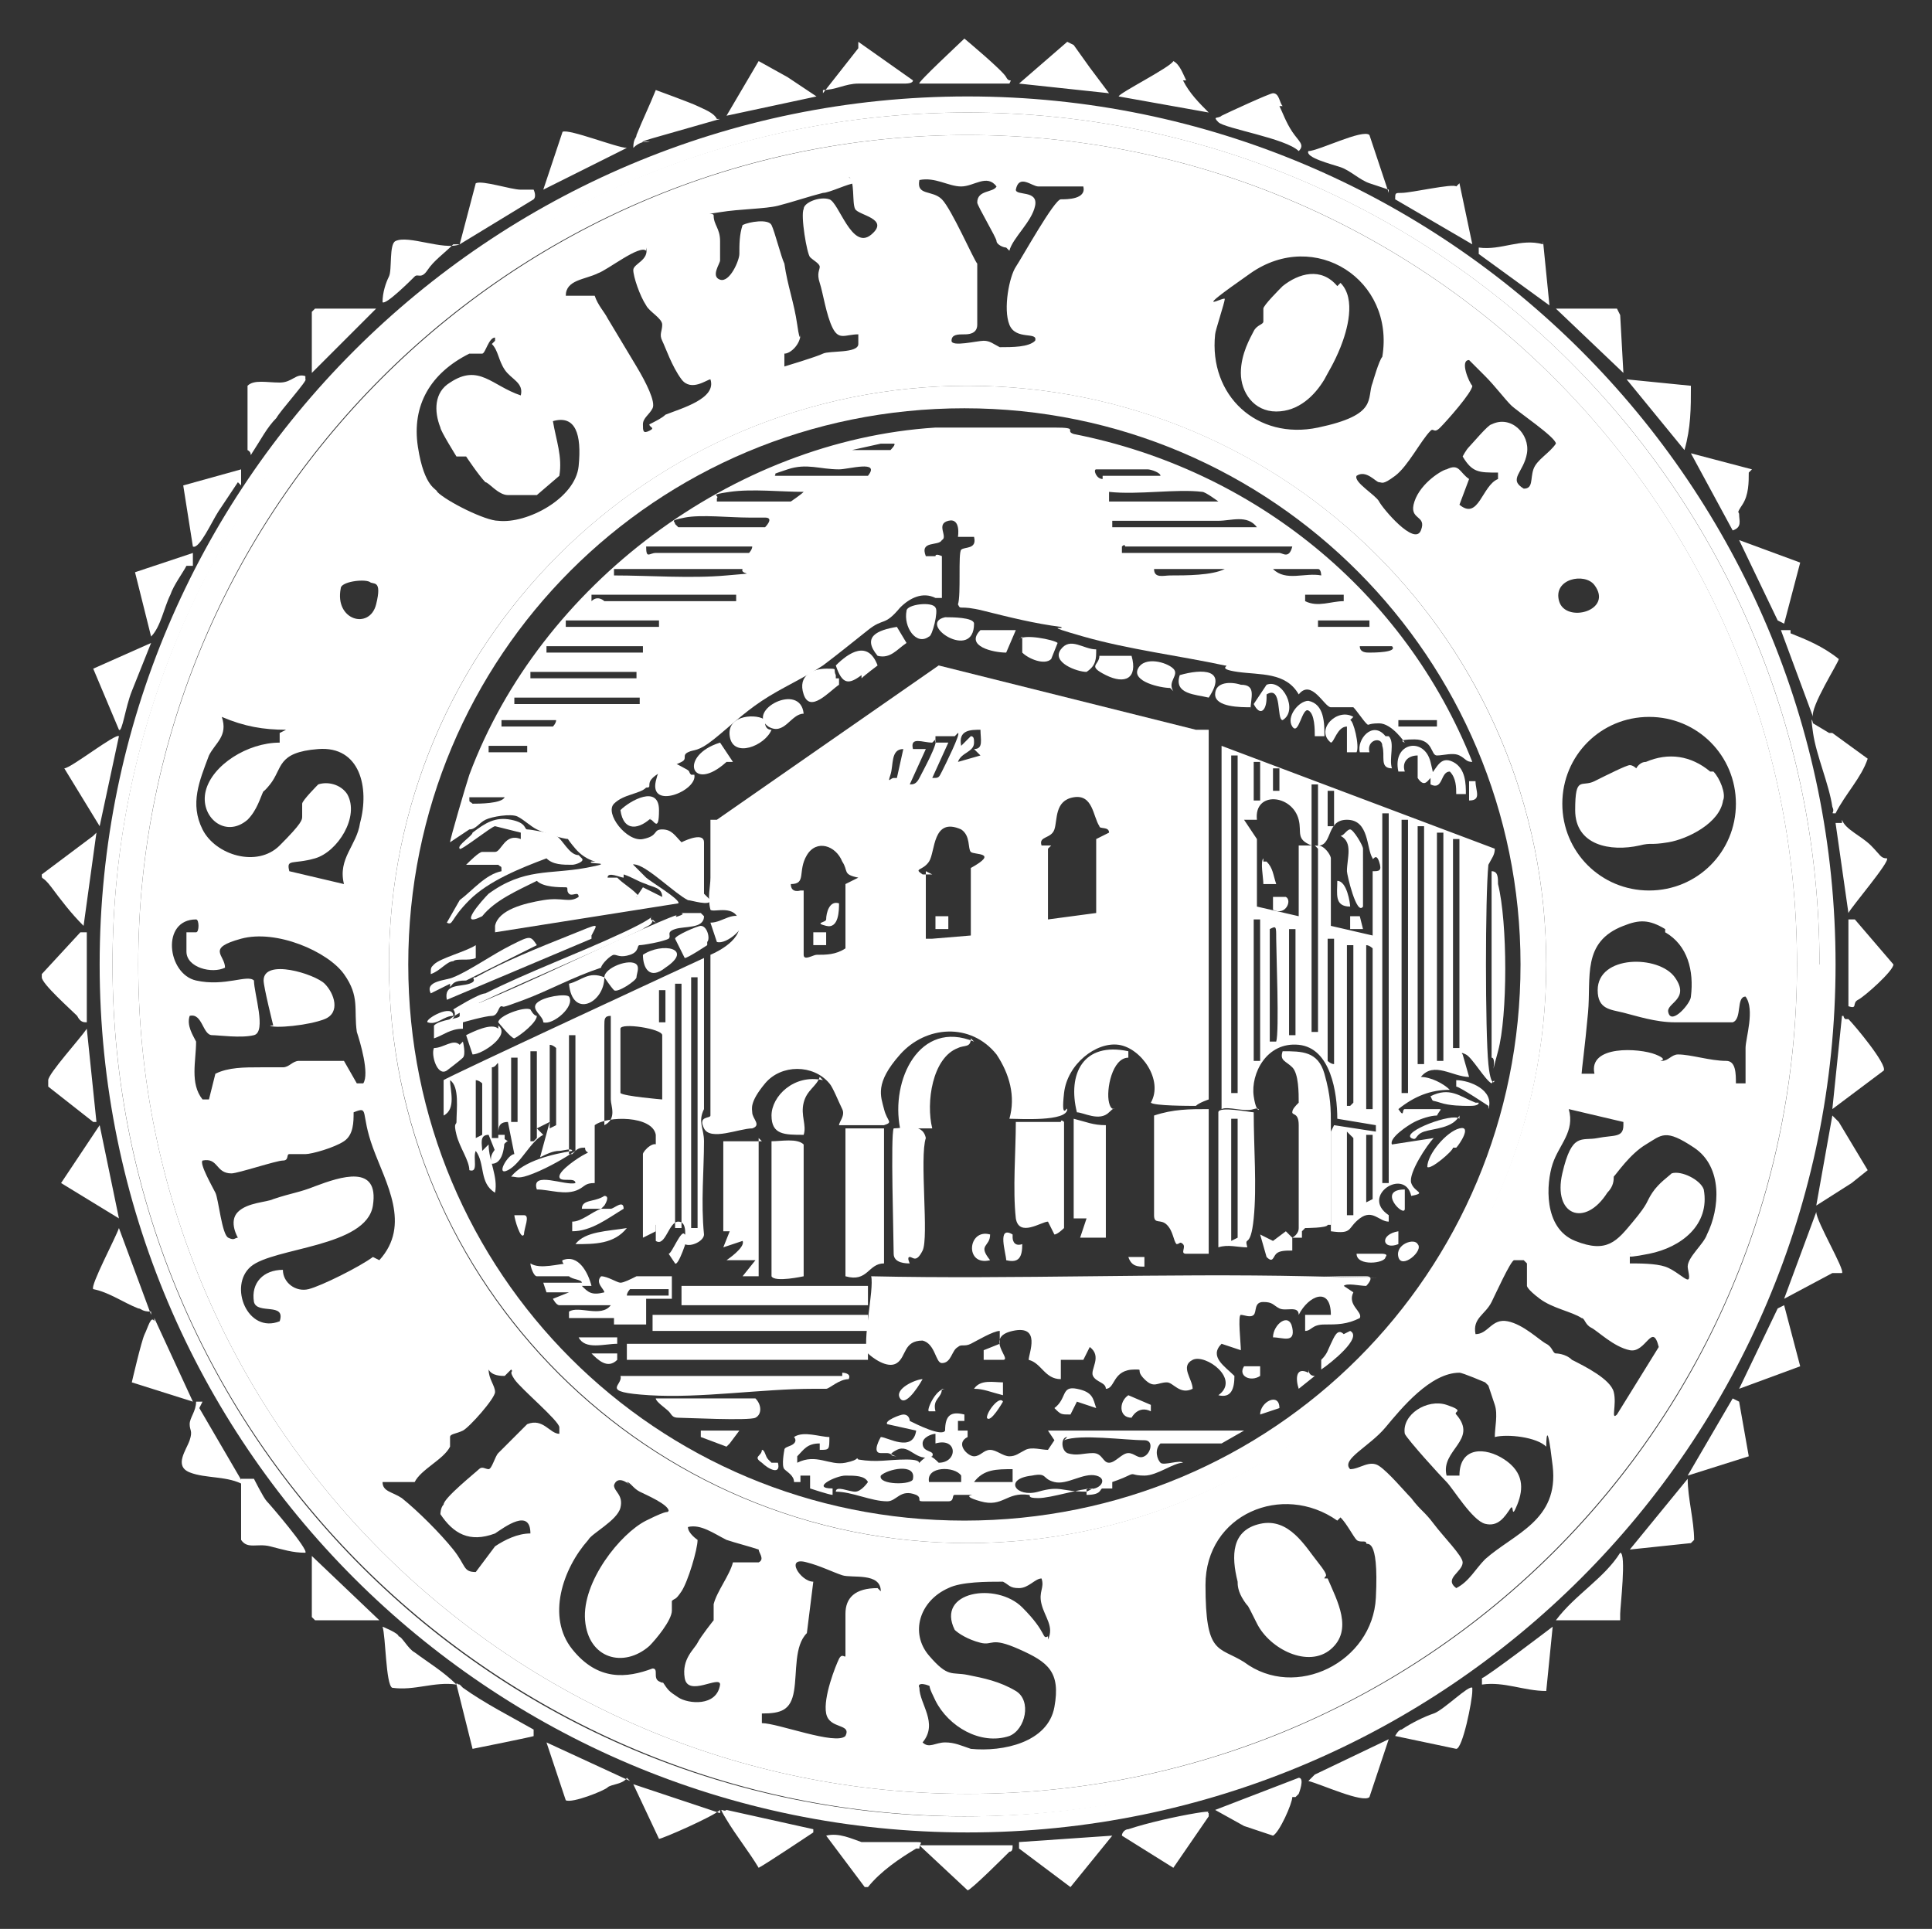
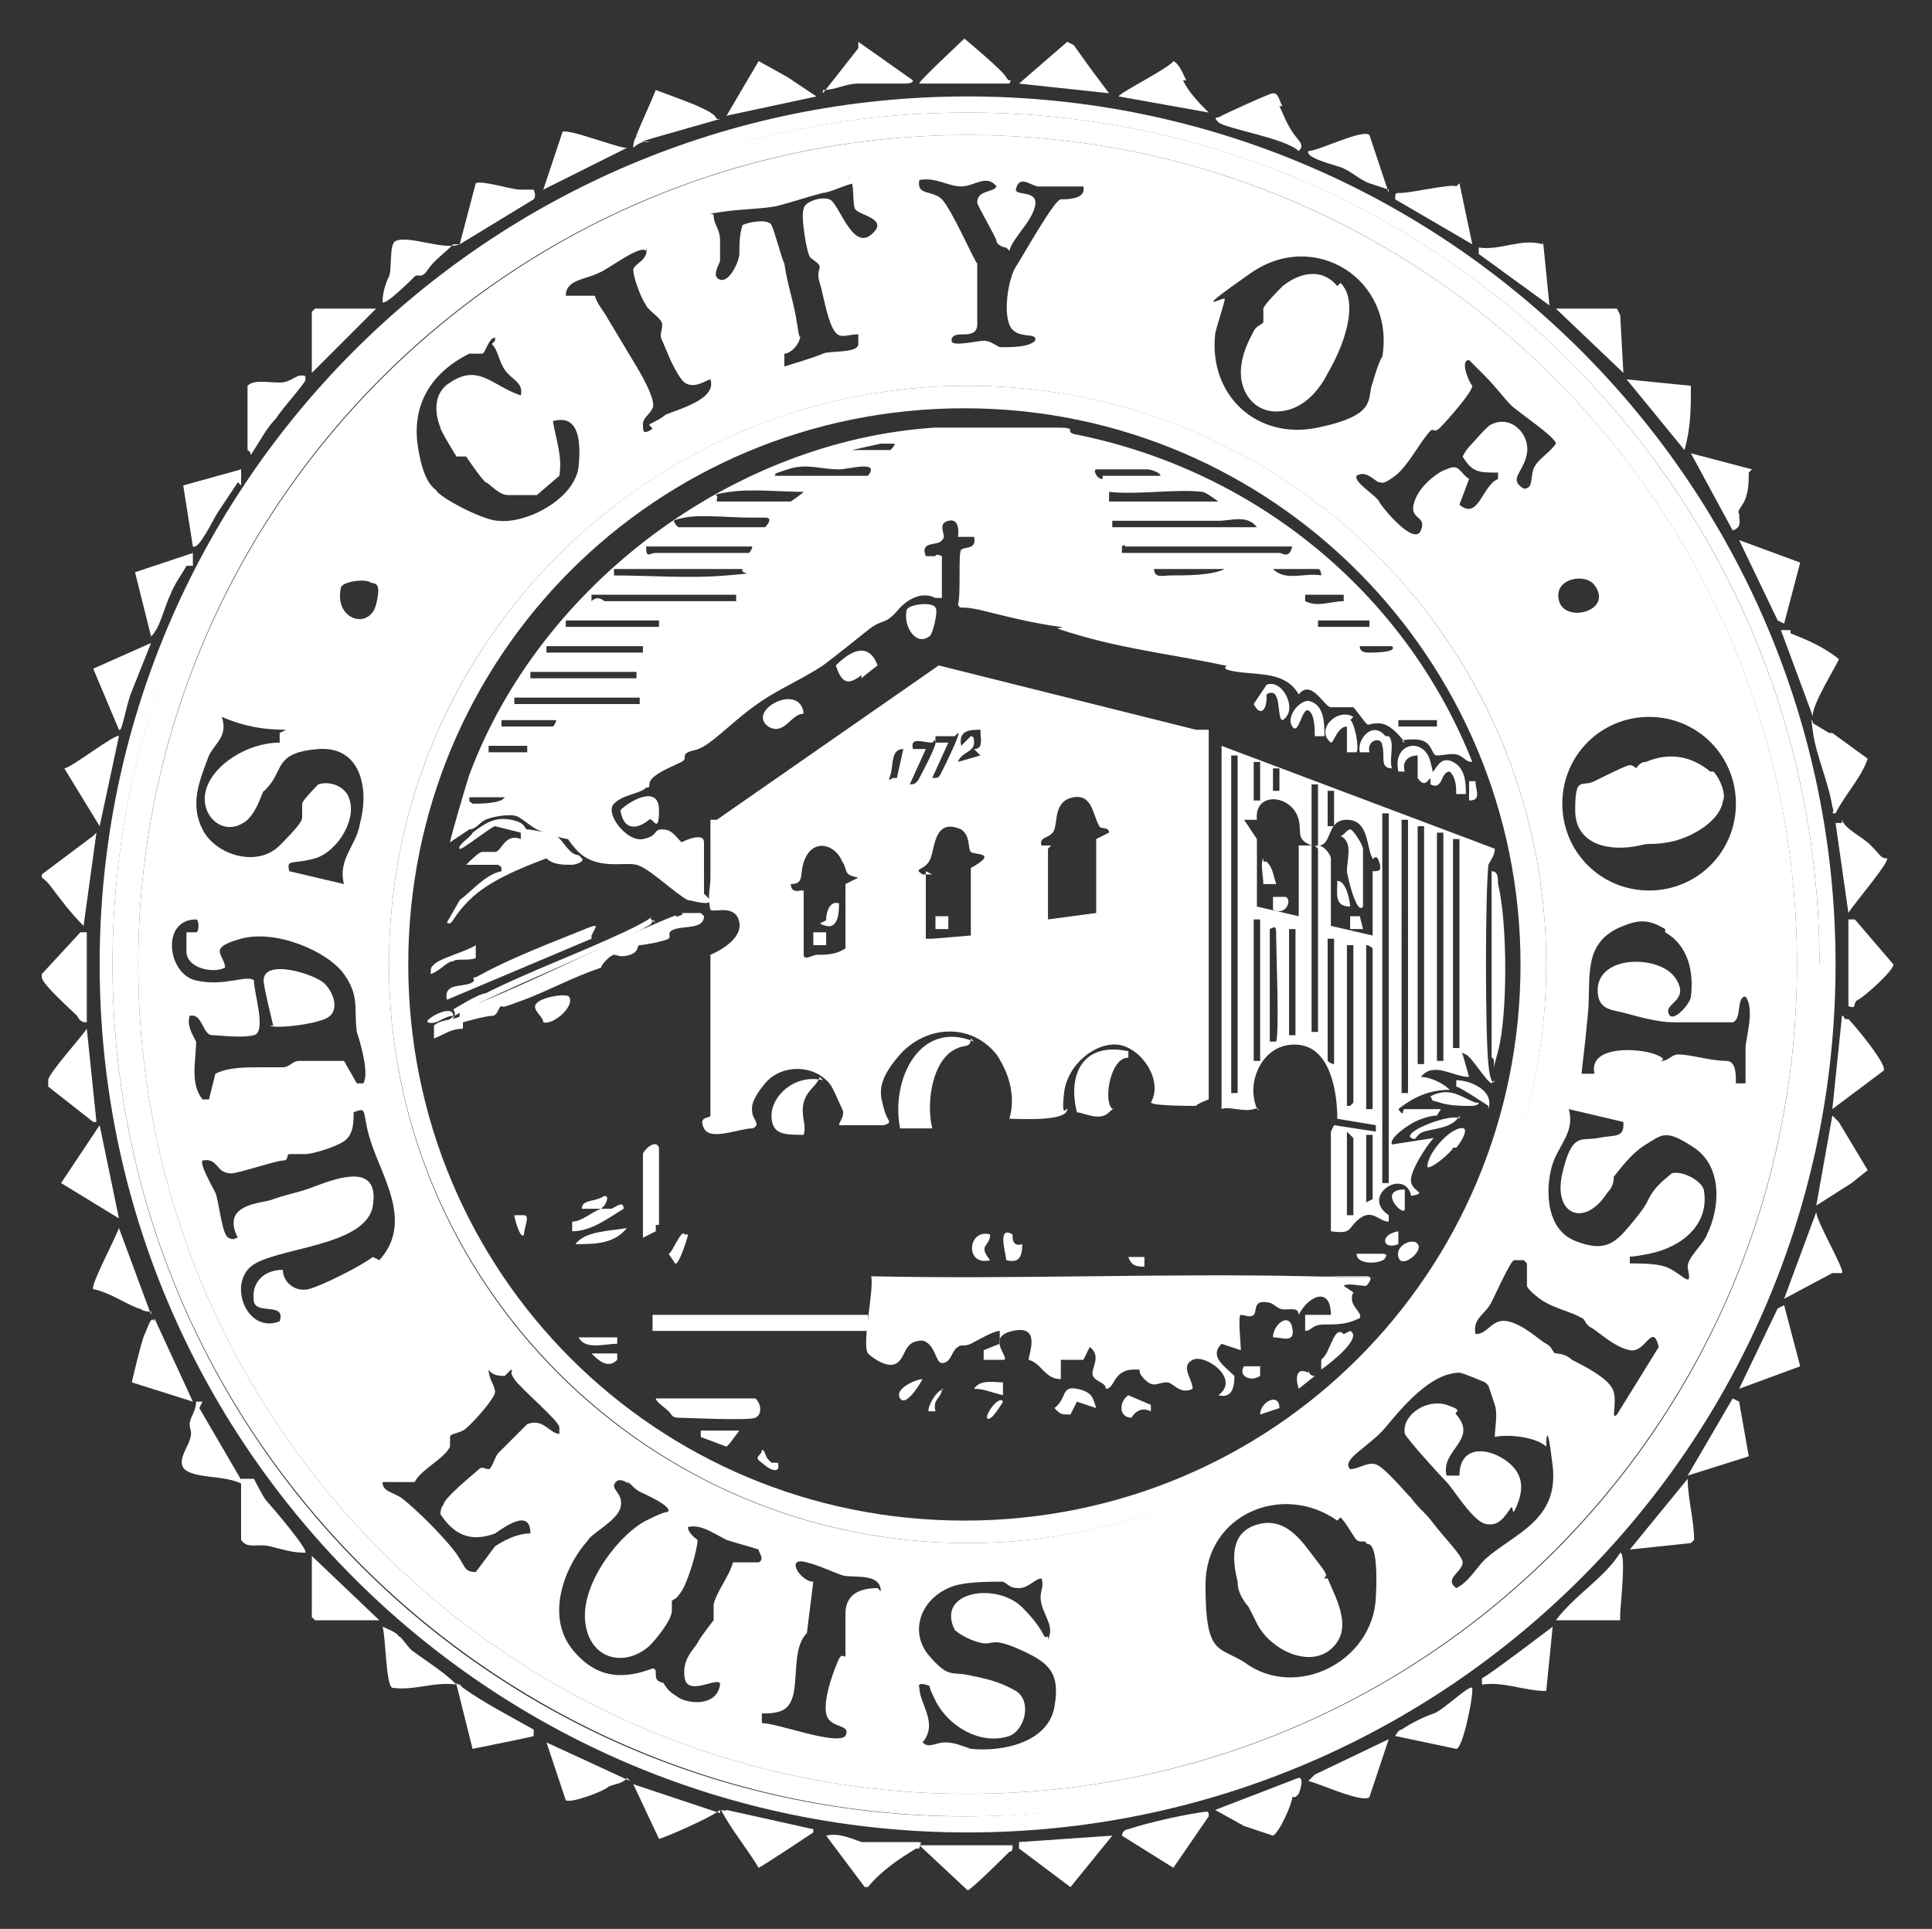
<svg xmlns="http://www.w3.org/2000/svg" id="Layer_1" viewBox="0 0 60.1 60">
  <rect x="0" y="0" width="60.1" height="60" fill="#333333" stroke="none" />
  <defs>
    <style>.st0{fill:#fff}</style>
  </defs>
  <path d="M2.7 29v2.8c-.1 0-.2 0-.3-.2-.2-.2-1.1-1-1.1-1.2v-.1L2.5 29h.3ZM3.7 22.9l-.6 2.8L2 23.9c.2 0 1.6-1.1 1.7-1M6.2 43.8l1.4 2.4c-.5-.3-1.2-.2-1.7-.4s-.1-.7 0-1 0-.3 0-.5.2-.4.2-.7h.2ZM4.8 41 6 43.6 4.1 43s.3-1.3.4-1.5.2-.6.3-.4ZM3.7 37.9l-1.8-1.1L3.1 35zM3 25.9l-.4 2.9c-.4-.4-.7-.8-1-1.2s-.3-.2-.3-.4L2.9 26ZM2.9 34.9l-1.4-1.1v-.2c0-.2 1-1.3 1.2-1.6l.3 2.9ZM4.7 20l-.6 1.5c-.2.5-.3 1.3-.4 1.2l-.8-1.9zM4.7 40.8c-.3 0-.3-.1-.4-.1-.5-.2-.9-.5-1.4-.6-.1-.1.7-1.6.8-1.9l1 2.7ZM5.8 17.6c-.1.2-.4.6-.5.9-.2.4-.3 1-.6 1.3l-.5-2 1.8-.6v.4ZM7.4 15l-.6.9c-.2.3-.6 1.2-.8 1.1l-.3-1.9 1.8-.5v.5Z" class="st0" />
  <path d="M57.1 30c0 14.9-12.1 27-27 27s-27-12.1-27-27 12.1-27 27-27 27 12.1 27 27m-.5 0c0-14.7-11.9-26.5-26.5-26.5S3.5 15.3 3.5 30 15.4 56.5 30 56.5 56.5 44.6 56.5 30Z" class="st0" />
  <path d="m9.7 48.4 2.1 2h-2l-.1-.1zM28.5 57.5c-.5.3-1.1.7-1.5 1.2h-.1l-1.2-1.6c.4-.1.8.1 1.1.2h1.6c.4 0 .2 0 .2.2ZM11.7 9.6l-2 2V9.7l.1-.1zM34.6 57.1l-1.3 1.6-1.6-1.2v-.2zM33.9 2.1l.6.8-2.8-.3 1.5-1.3.2.1zM28.6 2.6c-.1 0 1.3-1.3 1.4-1.4 0 0 1.2 1 1.3 1.2s.2 0 .1.2zM25.6 2.9l1.1-1.4v-.2l1.7 1.2c0 .1-.2.1-.3.1h-1.4c-.4 0-.7.2-1.1.2ZM7.9 46s.3.6.4.7 1.3 1.5 1.2 1.6c-.4 0-.7-.1-1.1-.2s-.7.1-.9-.2V46h.3ZM48.4 50.4c.6-.8 1.5-1.3 2-2.1.2 0 0 1.7 0 1.9v.2zM14.4 52.5c.7.5 1.5.9 2.2 1.3v.2c.1 0-1.9.4-1.9.4l-.5-2c0-.1 0 0 .1 0ZM25.3 57s-1.5 1-1.7 1.1c-.3-.5-.7-1-1-1.5s-.1-.2 0-.3l2.7.6ZM14.1 7.6c-.3.3-.6.5-.8.8s-.3.1-.4.2-.9.9-1 .8c0-.3.1-.6.2-.8s0-1 .2-1.1c.4-.2 1.5.3 2 .1ZM40.3 55.9h-.1c0 .2-.4 1.1-.6 1.2l-.9-.3-.9-.5 2.6-1c.2 0 0 .5 0 .5ZM12.4 50.9c.1 0 .3.4.5.5.4.3.9.6 1.3 1-.7-.1-1.3.2-2 .1-.2-.1-.2-1.6-.3-1.9 0 0 .5.2.5.3M19.5 55.3c-.1.2-.5.2-.6.3s-1.1.5-1.3.4l-.6-1.8 2.6 1.2ZM24.5 2.4l.9.6-2.8.6 1-1.7zM22.4 56.3c-.2.2-1.8.9-1.9.9l-.8-1.7 2.7.9ZM37.6 56.5l-1.1 1.6-1.6-1c0-.1.1-.2.2-.2.6-.2 1.5-.4 2.1-.5s.3 0 .4 0ZM57 22.8l1.1.8c-.2.6-.7 1.1-1 1.7-.2 0 0 0-.1-.2-.1-.7-.5-1.6-.6-2.3s0-.3 0-.3l.5.3ZM9.5 11.8c.1 0-.8 1-.9 1.2-.3.3-.5.7-.7 1s0 .1-.2 0v-2c.2-.2.6-.1 1-.1s.5-.3.8-.2ZM50.3 9.6l.1.2.1 1.8-2.1-2zM57.5 31.7c.2.2 1.2 1.4 1.1 1.6L57 34.5l.3-2.9c.1 0 0 0 .1.1ZM19.5 4.6l-2.6 1.3.6-1.8c.2-.1 1.7.5 2 .5M48 7.5l.2 2L46 7.9v-.2c.7.1 1.3-.3 2-.1ZM57.3 25.5c.1.3.6.5.9.8s.3.4.5.4c.1.1-1.1 1.5-1.2 1.7l-.4-2.8h.2ZM52.6 48l-1.9.2 1.8-2.2c0 .6.2 1.3.2 1.9ZM57.3 39.6H57l-1.5.8 1-2.7c0 .3.9 1.8.8 1.9M55.7 19.6v.1c.5.2 1 .4 1.5.8 0 .1-.9 1.5-.8 1.8l-1-2.7h.2ZM54.4 45.3l-1.9.6 1.4-2.4.2.1zM55.5 40.6l.5 1.9-1.9.7 1.2-2.5zM45.4 5.7l.4 1.9-2.4-1.4c0-.2 0-.2.2-.2.3 0 1.6-.3 1.7-.2ZM16.6 5.9s.1.2 0 .3l-2.3 1.4.5-1.9c.2-.1 1.1.2 1.4.2zM39.8 3.3c.1.2.2.5.4.8s.4.4.2.6c-.4-.4-2.3-.7-2.5-.9s0-.1.1-.2c.2-.1 1.5-.7 1.6-.7.2 0 .2.3.3.4ZM57.7 28.6l1.2 1.4c0 .2-.9 1-1.1 1.1s0 .3-.3.2v-2.7zM36.8 2.5c.2.4.5.7.8 1L34.8 3c0-.1 1.6-.9 1.7-1.1.2.1.3.4.4.6ZM43.2 54.1l-.6 1.8c-.2.2-1.5-.4-1.9-.5l.2-.2zM55.5 19.4l-.2-.1-1.2-2.5 1.9.7zM48.3 50.6l-.2 2c-.7 0-1.3-.3-2-.2v-.2c.1 0 2.2-1.6 2.2-1.6M52.6 12c0 .7 0 1.3-.2 2l-1.8-2.2zM45.8 52.6c0 .3-.3 1.8-.5 1.8l-1.9-.4s.1-.2.2-.2c.3-.2.7-.4 1-.5s1.1-.9 1.2-.8ZM57.2 34.9l.9 1.5-.5.4-1.1.7.5-2.8zM22.4 3.7l-2.1.6c-.7.2 0 .1-.1.1s-.3 0-.5.2c0-.3.1-.3.1-.4.2-.5.4-.9.6-1.4 0 0 1.1.4 1.3.5s.5.2.6.4Z" class="st0" />
  <path d="M31.5 57.4c0 .1 0 .2-.1.2-.1.1-1.2 1.2-1.3 1.2l-1.5-1.4zM43.2 5.9l-.6-.2c-.3-.1-.6-.4-.9-.5s-1.1-.3-1-.5c.3 0 1.7-.7 1.9-.5l.6 1.8ZM54.4 14.7c0 .3 0 .7-.2 1s-.1.2-.1.3c0 .2.1.4-.2.5l-1.3-2.4 1.9.5Z" class="st0" />
  <path d="M56.6 30c0 14.7-11.9 26.5-26.5 26.5S3.5 44.7 3.5 30 15.4 3.5 30.1 3.5 56.6 15.4 56.6 30m-.7 0c0-14.2-11.5-25.8-25.8-25.8S4.3 15.8 4.3 30s11.5 25.8 25.8 25.8S55.9 44.3 55.9 30" class="st0" />
  <path d="M55.9 30c0 14.2-11.5 25.8-25.8 25.8S4.3 44.2 4.3 30 15.9 4.2 30.1 4.2 55.9 15.7 55.9 30M31.3 7.7c-.1 0-.3-.1-.3-.2s-.6-1.1-.6-1.2c0-.4.5-.3.6-.5-.3-.4-.7 0-1.1 0s-.8-.3-1.3-.2c-.1.5.4.3.7.6s1 1.9 1.1 2v1.9c0 .3-.3.3-.4.3-.2 0-.4 0-.4.2s.8 0 1 0 .3.1.5.2c.4 0 .9 0 1.1-.2.1-.3-.6 0-.8-.5s0-1.5.2-1.8 1.2-2.1 1.4-2.1.8 0 .7-.4h-1.4c-.2 0-.6-.4-.7.1 0 .2.7 0 .6.5s-.7 1-.8 1.4Zm-4.7-2c-.2 0-.8.3-1 .3-.4.1-1 .3-1.4.4s-1.2.1-1.8.2-.2 0-.2.1c0 .3.2.4.2.8v.6c0 .1-.3.5 0 .6s.6-.6.6-.8c0-.3 0-.6.1-.9.2-.1.8-.2.9 0s.3 1 .4 1.2c.1.7.3 1.2.4 1.9s.1.2.1.3c0 .3-.3.6-.5.6v.4s1-.3 1.2-.4 1.1 0 1.1-.3v-.3c-.4 0-.6.2-.8-.2s-.3-1.1-.4-1.4 0-.4 0-.5-.2-.2-.3-.3-.3-1.3-.2-1.5c0-.2.5-.4.8-.3s.7 1.6 1.3 1.1-.4-.6-.5-.8 0-.9-.2-1Zm-6.5 2.1c-.2-.2-1.2.6-1.5.7-.4.2-1 .2-1 .7h.9c.1.3.3.5.4.7l.9 1.5c.3.5.6 1.1.5 1.3s-.3.3-.3.5 0 .3.2.2 0-.1 0-.2c.2-.1.4-.2.5-.3.5-.2 1.6-.5 1.4-1.1-.1 0-.6.4-.9 0s-.5-1-.6-1.2 0-.3 0-.5-.4-.4-.5-.6c-.2-.3-.4-.9-.4-1.1s.5-.3.4-.7Zm22.6 4.1s.2-.7.3-.8c.4-2.4-2.1-4-4.1-2.6s-.8.7-.8.8-.3 1-.3 1.1c-.2 1.9 1.3 3.3 3.2 2.9s1.5-.9 1.7-1.4m-27.3-1.3v-.1c-.2 0-.3.5-.4.5h-.4c-1.2.6-1.8 1.6-1.6 2.9s.6 1.3.6 1.4c.3.3 1.5.9 1.9.9.9.1 2.4-.7 2.5-1.7s-.1-1.6-.8-1.4c.1.6.3 1.1.2 1.7l-.7.6h-.9c-.3 0-.6-.4-.7-.4-.2-.2-.6-.8-.6-.8h-.3s-.5-.8-.5-.9c-.2-.5-.2-1.1.3-1.4.9-.6 1.3.1 2.2.4.1-.4-.3-.5-.5-.8s-.2-.6-.4-.8Zm30.9 1.2-.6-.6c-.3 0 0 .7.1.8 0 .2-.8 1.1-1 1.3s-.2 0-.3.1c-.3.3-.7 1.1-1.1 1.4s-.4.2-.5.2-.4-.4-.7-.2c-.1.2.6.6.7.8s1.1 1.4 1.3.9-.4-.3-.2-.9.9-1 1-1c.4-.2.4.1.7.3l-.3.8c.6.5.7-.6 1.2-.8v-.2c-.6 0-.8 0-1.1-.5 0 0 .1-.2.2-.3s.6-.7.7-.7c.6-.3 1.2.3 1.1.9s-.6.8-.1 1.1c.3 0 .2-.3.3-.6s.5-.5.7-.8c0-.2-1.2-1-1.4-1.2s-.5-.6-.8-.9ZM48.1 30c0-10-8.1-18-18-18s-18 8-18 18 8.1 18 18 18 18-8.1 18-18M11.5 18.1c-.2-.1-.9 0-.9.2-.2 1 .9 1.3 1.1.5s-.1-.6-.2-.7m38.1.1c-.3-.4-1.3-.2-1.1.5s1.7.3 1.1-.5M8.9 22.7c-.7 0-1.3-.1-2-.4.2.6-.2.8-.4 1.2-.3.8-.6 1.5-.2 2.3s1.7 1.2 2.4.5.7-.8.7-.9V25c0-.1.5-.6.5-.6.3-.1.7 0 .9.3.4.7-.3 1.8-1 2s-.9 0-.8.4l1.7.4c-.2-.8.4-1.2.5-1.9.3-1.1 0-2.4-1.3-2.3s-1.1.6-1.5 1.1-.2 0-.2.2c-.1.2-.2.6-.5.9-.7.6-1.5-.1-1.3-.9s1.3-1.5 2.3-1.5v-.3ZM54 25c0-1.5-1.2-2.7-2.7-2.7s-2.7 1.2-2.7 2.7 1.2 2.7 2.7 2.7S54 26.5 54 25M5.8 29h.3c.1 0 .1-.4 0-.4-1.1 0-.9 1.7 0 1.9s1.6-.2 1.8 0c0 .4.4 1.6 0 1.7s-1.1 0-1.3 0c-.3 0-.3-.7-.7-.6-.1.3.1.6.2.8 0 .6-.2 1.3.2 1.8h.2l.2-.8c.4-.2.9-.2 1.4-.2h.7c.2 0 .3-.2.5-.2h1.4l.4.7h.2c.2-.3-.1-1.3-.2-1.6-.1-.7.1-1.1-.4-1.8s-2.1-1.4-3.2-1.1-.5.5-.5.9c-.4.2-1.2 0-1.2-.5v-.4Zm46-.1c-.5-.3-.8-.3-1.3-.1-1.3.5-1 1.6-1.1 2.7s-.2 1.8-.2 1.9h.4c-.2-.9 1.4-.8 1.9-.6s0 .2.2.2.3-.2.5-.2c.4 0 1 .2 1.5.2.3 0 .3.4.3.7h.3v-1.1c0-.3.3-1.2 0-1.6-.3 0-.1.7-.4.8h-1.8c-.6 0-1.2-.2-1.6-.3s-.8-.1-.8-.7c0-1.1 1.9-1.1 2.4-.4s-.3.8-.2 1.1c.1.4.7-.3.7-.5.1-.8-.1-1.6-.8-2Zm-40 10.3c1-1.1.2-2.4-.2-3.5s-.1-1.3-.6-1.1c0 .3 0 .7-.3.9s-1 .4-1.2.4H9c-.1 0 0 .2-.2.2s-1.4.4-1.6.4c-.5 0-.4-.5-.9-.4-.1.1.3.8.4 1s.2 1.3.4 1.4.2 0 .3 0c0 0-.3-.5 0-.8s.9-.3 1.1-.4c.6-.2.8-.2 1.3-.4.8-.3 2-.7 1.8.6s-3.1 1.3-3.8 1.9-.1 2.1.9 1.7c.2-.6-.7-.2-.8-.6-.1-.6.3-1 .9-1 0 .4.4.7.8.6s1.6-.7 2-1Zm38.7-4.3-1.7-.4c.2.7-.3 1.1-.5 1.7s-.3 2 .7 2.4 1.3 0 1.8-.6.4-.6.6-.9.5-.5.6-.6c.3-.1.9.2 1 .5.2 1.1-.7 1.8-1.7 2s-.5 0-.6 0v.3c.3 0 .8 0 1.1.1s.6.4.7.4 0-.3 0-.4c0-.3.5-.7.6-1 .4-.8.5-2.1-.4-2.7s-1-.4-1.5-.1-.9.9-1 1c0 .1 0 .3-.2.5-.7 1.1-1.7.7-1.4-.6s.6-1 1.1-1.1.8 0 .8-.4Zm-3.1 4.3h-.3c-.1 0-.6 1.1-.7 1.3-.2.4-.6.5-.5 1 .4 0 .5-.5 1-.4s1 .6 1.2.7.2.3.3.3c0 0 .3 0 .5.2.4.2 1.2.6 1.3 1s-.1.9.1.7l1.3-2.1c-.2-.8-.4.2-.9.1s-1-.6-1.2-.7-.2-.3-.3-.3c-.3-.2-.9-.3-1.3-.6s-.4-.4-.4-.4v-.7Zm-31.7 3.6c-.1 0-.4 0-.5-.2 0 .3.2.5.2.7s-.8 1.1-1 1.2-.4.1-.4.2v.3c-.2.4-.9.7-1.1 1.1h-1c0 .3.3.3.6.5.5.4 1.2 1.1 1.6 1.6s.3.7.7.7l.6-.8c.3-.2.7-.4 1.1-.4 0-.8-.8-.2-1.1 0-.8.3-1.3 0-1.7-.6 0 0 0-.2.1-.3 0-.2 1-1 1.1-1.1s.2 0 .3 0 .2-.4.3-.5l.9-.9c.5-.2.7.3 1 .3v-.2c0-.2-1.2-1.2-1.4-1.5s0-.2-.1-.3Zm30.5.2s-.7-.3-.8-.3c-.9 0-1.8 1.1-2.3 1.7s-1.4 1-1.1 1.3c.3 0 .6-.3.9-.1s.8.8 1 1c.3.4.4.4.7.8s.9 1 .9 1.2c0 .3-.6.5-.2.8.4-.2.6-.6.9-.9.9-.8 2.3-1.2 2.1-2.9s-.2-.6-.2-.6c-.3-.3-1.2-.4-1.6-.3 0-.3.1-.7 0-1l-.2-.6Zm-26.6 3.2c-.1-.1-.4-.3-.5 0 0 .2.3.3.2.7s-.9.8-1 1c-.8.9-1.3 2.4-.5 3.4s1.7.9 2.5.6c.2 0 0 .3.2.4s.1 0 .1 0c.2.3.2.3.5.5s1.2.3 1.3-.4c0-.3-1 .4-1.1-.2s.3-.9.4-1.1.5-.7.5-.7v-.5c.1-.4.5-.9.6-1.3h.8c.2-.1 0-.3 0-.4-.3-.1-.7-.2-1-.3-.4-.2-.8-.5-1.2-.4 0 .2.3.4.3.4 0 .3-.3 1.3-.5 1.6s-.2.2-.3.3v.3c0 .3-.5.9-.7 1.1-.8.7-1.9.4-2-.8s1.1-2.7 1.9-3.1.6-.2.7-.3c0-.2-.7-.5-.9-.6s-.3-.3-.4-.3Zm22 1.1c-1.7-1.2-4.1-.2-4.1 2s.4 1.9 1.2 2.4c1.6 1.2 4 0 4.1-2s-.3-1.6-.3-1.7-.2 0-.3-.1-.3-.5-.5-.7Zm-14.2 2.2c0-.6-.9-.4-1.2-.5s-.7-.3-1.1-.4c-.7-.2-.2.6.2.6l-.2 1.6c-.4.4-.3 1.2-.4 1.8s-.4.7-1 .7v.3c.5 0 2.3.7 2.6.4.2-.4-.5-.2-.6-.7s.3-1.5.4-1.7.2 0 .2-.1v-1.3c0-.5.3-.8 1-.8Zm5.2 1.5c.2-.4-.1-.7-.2-1.1s.1-.5 0-.8c-.2 0-.4.3-.7.3s-.3-.1-.5-.2c-.5 0-1.3 0-1.7.2-.9.4-1.2 1.4-.6 2.1s.7.5 1.2.6 1 .2 1.5.5.3 1.2-.2 1.4c-.9.3-1.9-.3-2.3-1.1s0-.3-.1-.4-.5-.2-.4 0c0 .5.6 1.1.1 1.7.2.2.4 0 .7 0s.5.1.8.2c1 .1 2.4-.2 2.6-1.3s-.2-1.4-1.1-1.8-.8-.1-1.2-.2-.7-.3-.8-.4c-.6-1.2 1.3-1.5 2.1-.7s.6 1 .8.9Z" class="st0" />
  <path d="M48.1 30c0 10-8.1 18-18 18s-18-8.1-18-18 8-18 18-18 18 8.1 18 18m-.8 0c0-9.5-7.7-17.3-17.3-17.3S12.7 20.4 12.7 30 20.4 47.3 30 47.3 47.3 39.6 47.3 30" class="st0" />
  <path d="M45.3 44c.7.8-.5 1.1-.3 1.9h.4c0-.9.8-.9 1.4-.5s.6.9.4 1.4-.1 0-.2.1c-.2.3-.4.6-.8.5s-1-1.1-1.2-1.3-1.2-1.3-1.3-1.5c-.1-.6.7-1.1 1.3-.9s.2.2.3.3M8.5 31.9s-.3-1.2-.3-1.4c0-.7 1.6-.2 1.9.1s.5.9 0 1.1-1.6.3-1.7.2ZM53.3 24c.2.2.4.7.3.9-.1.7-1.1 1.2-1.7 1.3s-.5 0-.9.1c-.9.2-2 0-2-1.1s.2-.7.6-.9 1-.5 1.1-.5.2.1.2.1.1-.2.3-.2c.7-.3 1.4-.2 2 .3ZM41.3 49.1c.3.7.8 1.6.1 2.2s-1.9 0-2.3-.8-.2-.4-.4-.7-.2-.5-.2-.6c-.2-.8-.2-1.6.7-1.8s1.4.7 1.8 1.2.2.4.2.5ZM41.7 8.8c.5.5.2 1.5 0 2s-.4.8-.5 1c-.3.5-.8 1-1.5 1s-1.1-.6-1.1-1.2.3-1.1.4-1.3.3-.2.3-.3v-.4c0-.1.5-.6.6-.7.5-.4 1.2-.6 1.7 0ZM37.6 22.7v11.5s-.3.1-.4.2c-.2 0-1.3 0-1.4-.1.4-.7-.3-1.7-1-1.8s-1.6.6-1.7 1.5.1.4.1.5c0 .4-1.5.3-1.8.3.2-.7 0-1.4-.4-2-.8-1-2.2-.9-3 0s-.6 1.3-.5 1.7.3.4 0 .5h-1.4c0-.1.2-.3.1-.5s-.3-.7-.4-.8c-.5-.6-1.5-.6-2 0s-.4.8-.4.9c0 .2.3.4 0 .5-.4 0-1.3.4-1.5 0s.2-.3.2-.4v-5s1-.4.9-1-.8-.3-.9-.4c-.1-.4 0-.7 0-1v-1.8h.2l6.9-4.8 8 2Zm-7.1 0c-.3 0-.7 0-.6.5l.3-.3c.1 0 .1.1.1.2 0 .3-.4.3-.5.6l.7-.2-.2-.2c.3 0 .2-.3.2-.6m-.8.2h-.6v.4-.2h.4l-.5 1.1c.2 0 .2 0 .3-.2s.6-1.2.5-1.2Zm-.7.2c-.3 0-.7-.2-.6.2h.4l-.5 1.1c.1 0 .2 0 .3-.2s.6-1.1.5-1.2Zm-1.1 1.1.2-.9c-.4 0-.3.5-.4.8s0 .1.1.1Zm4.7 2.2v2.2l1.5-.2v-2.3l.4-.2c0-.2-.3-.1-.3-.2-.2-.3-.2-1-.8-.9s-.5.7-.6 1-.5.2-.4.5h.3Zm-3.8.7v2.1h.2l1.2-.1V27c.9-.5.1-.4 0-.5s0-.5-.3-.7c-.9-.4-.8.7-1 1s-.5.2-.2.4h.3Zm-3.8.6v2c0 .2.3 0 .4 0 .3 0 .6 0 .9-.2v-2l.4-.2c-.5-.1-.3-.2-.5-.5-.2-.5-.8-.7-1.1-.2s0 .9-.5.9c0 .3.3.2.3.2ZM41.5 35l1.3.2V35l-1.2-.2c0-.8-.2-2.2-1.2-2.3s-1.5.9-1.4 1.6.3.3 0 .4-.8-.1-1 0V23.2l8.5 3.2c0 .2-.1.3-.2.5-.1 1-.1 5.2 0 6.2s.3.3.1.6c-.2-.1-.6-.8-.8-.9s-.1 0-.1 0l.2.7c-.5 0-1.1-.5-1.5 0 .3 0 .7.2.9.4-.6 0-1.1.2-1.6.6.2.3.1 0 .2 0h1c.2 0 .1 0 0 .2-.2 0-.5.1-.7.2s-.8.5-.7.7l1.3-.2c-.2.2-.8 1.1-.7 1.4s.5.3 0 .4c-.2-.9-1.6 0-.7.6v.2c-.3 0-.5-.4-.9-.1s-.2.5-.9.4v-3.1Zm-3-11.5h-.2V34h.2zm.7.2H39v1.2h.2zm.6.2h-.2v.7h.2zm1.2 2.5v-2h-.2v1.9c-.5-.2-.3-.4-.4-.8-.2-.8-1.4-.9-1.3 0h-.4l.4.6v2.1l1.3.3v-2.2h.4v5.8h.2v-5.8c.2 0 .4.3.4.4v2.1l1.3.3v-2c.2 0 .3 0 .2-.3s-.2 0-.2-.1c-.2-.3-.1-1.2-.8-1.2s-.4.9-1 .8Zm.5-1.8h-.2v1.1h.2zm1.7.7H43v11.5h.2zm.6.2h-.2V34h.2zm.5.2h-.2v7.4h.2zm.6.2h-.2V33h.2zm.5.2h-.2v6.5h.2zm.5.2v6.4zm-6.7 2.3H39V33h.2zm.3.1v3.7h.2c.1-.3 0-2.8 0-3.2s0-.4-.2-.3Zm.8.2h-.2v3.3h.2zm1.2.3h-.2V33s.1.1.2.1zm.6.2h-.2v5h.1l.1-.1zm.6 5.1v-5s-.1-.1-.2-.1v5.1zm-.8.7v2.6h.2v-2.4zm.8.1h-.2v2.1l.2-.1zM42.1 40.2c-.2.4.3.6.2.8-.4.2-.7.2-1.1.2s-.4.2-.6.2v-.5h.8c0-.9-.7-.6-1 0 0-.3-.4-.1-.6-.2s-.2-.2-.5-.2-.2.3-.3.4-.3 0-.4 0 0 .9 0 1.1l-.6-.2c-.4.4.1.7.4 1 0 .4-.1.7-.5.6.7-.5-.4-1.3-.8-1.1s0 .6 0 .9c-.4.2-.6-.2-.8-.2-.3 0-.4.2-.7-.1s0-.3-.3-.3c-.7 0-.6.6-.9.6 0-.2-.3-.2-.4-.4s.3-.6-.1-.9l-.2.4H33v.6c-.5 0-.6-.5-1-.6 0-.2.4-1.1-.5-.9s0 .9-.3.9h-.6V42l.5-.2v-.4c-.2 0-.7.3-.9.4s-.3 0-.4.1c-.2.1-.2.5-.5.5-.2 0-.2-.6-.6-.7-.6 0-.5.5-.8.7s-.8-.2-.9-.3c-.2-.3.2-2 .1-2.4 4.5.1 9.1-.1 13.6 0s.4 0 .5 0h1.3c.3 0 0 .3 0 .3-.2 0-.6-.1-.7 0Z" class="st0" />
-   <path d="M15.8 35.5c-.1 0-.3.4-.4.3l-.2-.5c-.3 0-.2.3-.2.5l.2-.2c0 .5.3 1 .2 1.5-.5-.3-.3-.9-.6-1.3-.1.2.1.7-.2.6 0-.3-.3-.7-.4-1.1s0-.3 0-.4c0-.4.1-1.1-.2-1.3 0 .3.2.9-.2 1.1v-1.1c-.1 0 8.1-3.8 8.1-3.8v4.7c-.2.4 0 .6 0 1 0 .9-.1 1.9 0 2.9 0 .2-.4.4-.6.3 0-.2.1-.7-.2-.7s-.4.8-.7.6v-3.3c-.1-.6-1.5-.6-1.9-.3v1.8c-.3 0-.3.1-.5.2-.4.2-.9 0-1.3 0-.2-.6.9-.1 1.2-.2 0-.2-.5 0-.5-.2s.6-.6.8-.7 0 0 0-.2c-.1 0-.2 0-.3.1-.3.2-.8.5-1.3.7s-.5.1-.7.1c.4-.5 1.3-.7 1.9-.8 0-.1-.3 0-.4 0-.2 0-.4.1-.6.2l.3-1.1-.4.2.2.2c-.4.2-.7.9-1.1 1.1s0-.5.2-.5l-.2-1c-.3 0-.3.2-.3.4h.2c0 .2 0 .9-.4.9-.1-.3.1-.4.2-.6s0-.2 0-.3Zm5.7-5.1v7.8h.2v-7.8zm-.3.2H21v7.6h.2zm-.7.2v1h.2v-1zm-1.5.8c-.2 0-.2.1-.2.3V35c.4-.2.2-.6.2-.8zm-.6.2v4zm2.2 2.4v-2c0-.2-1.3-.4-1.3-.2v2c.1.1 1.3.2 1.3.2m-2.7-2h-.2v3.7h.1l.1-.1zm-.8 2.9.2-.1v-2.4s-.1-.1-.2-.1v2.7Zm-.6.4h.1l.1-.1v-2.7h-.2zm-.6-2.6v2h.2v-2zm-.6.4v2.1h.2v-2c0-.6 0-.2-.2-.2Zm-.5 2.1.2-.1v-1.6s-.1-.1-.2-.1v1.9ZM34 46.3c-.4 0-1.3.3-1.7.3s-.2-.1-.3-.1c-.7-.1-.8.4-1.5.2s-.1-.2-.3-.2h-.5c-.1 0 0 .2-.2.2h-.8c-.2 0 0-.1-.2-.2-.5-.2-.6.2-.9.2-.5 0-1.1-.3-1.6-.3 0-.2.4 0 .6 0s.4-.3.4-.3c-.1-.2-.4-.2-.7-.2s-1.1.4-.4.4v.2c-.1 0-.7-.2-.7-.2v-.4h-.3v.2h-.2c0-.2-.2-.3-.3-.4s0-.6 0-.6c0-.1.2-.1.3-.2s0-.2 0-.2c.3-.2.8 0 1.1 0 0 .4 0 .4-.3.4v-.2c-.4 0-.5.2-.7.4v.2c.6-.3 1 .1 1.5 0s.3-.2.4-.1c.6.1.9 0 1.5 0s.3.2.4.1.2-.2.3-.2.2.1.3.2c.6 0 .6-.8-.1-.6v-.3c-.1 0-.4.1-.4.3 0 .3.4.2.3.4-.5.2-.7-.4-1.1-.2s0 .2 0 .2c-.1 0-.2-.1-.3-.1h-.2c-.3 0 0-.5 0-.5.2 0 1 .5 1.1-.2l-.9-.2c-.1-.1.4-.3.5-.3.2 0 .2.2.2.2.2.1 1 .5 1.1.3 0-.5.2-.6.6-.5v.2h-.2v.3h8.9l-.7.4h-1.9c-.2.2-.1.5 0 .6s.6-.1.7 0c-.3 0-.8.4-1.2.4s-.3-.1-.5 0-.5.2-.5.2v.2h-.3c-.1 0 0 .2-.5.2v-.2c.4.1.7-.3.3-.4s-.9.3-1.3.2-.2-.3-.7-.2c-.9.1-.5.7.2.5s.7 0 1.5 0Zm-3.9-1.6c-.4.2 0 .6.2.6s.3-.2.5-.2.4.2.6.2.3-.1.5-.2.5 0 .7 0l.2-.3-.2-.3h-2.5Zm3.1 0c-.2 0-.2.4 0 .5.3.1.5 0 .8 0s.3.3.5.3.4-.3.6-.3.3.2.5.1.3-.5 0-.5c-.6 0-2-.2-2.5 0Zm-5.8 1.2c-.1.3 1 .3 1 .1.1-.5-.8-.3-1-.1m2.5 0c-.2-.3-1.1-.3-1 .2h1zm.4.2h1.2v-.4c-.5 0-.9 0-1.2.4M37.6 34.5V39h-.7c-.2 0 0-.2-.1-.3s-.1 0-.2 0c-.1-.1-.1-.4-.3-.6s-.4 0-.4-.3v-3.1c.6-.2 1.1-.2 1.7-.2M19.7 26.9l.4.4c.1.1 1.1.7 1 .8l-5.7.9v-.2c.1-.5.9-.7 1.5-.8s.8.1 1.1-.1c0-.2-.2 0-.3-.1s0-.2-.1-.2c-.2 0-.7 0-.9-.2-.6.3-1.3.6-1.7 1.1-.8.4 0-.5.2-.7 1.1-.8 1.9-.6 3-.8s0-.1.2-.2h1.3Zm-.3.4c-.1 0-.5-.2-.5 0h.3c.2.2.4.3.6.5s0 0 0 .1l.2-.3.6.3c0-.3-.3-.3-.5-.4-.3-.1-.4-.2-.7-.3ZM27.5 35.1v4.2c-.5 0-.5.6-1.2.4v-4.6zM33.1 38.2s-.2.2-.3.2l-.2-.4c-.2 0-.9.5-1-.1-.1-.9 0-2.1 0-3H33c0-.1.1 0 .1 0v3.4ZM40.5 38.3v.2h-.3v.4c-.2 0-.4 0-.5.1s-.1.3-.3.1l-.2-.7.4.2.4-.3.2.2s.2-.1.2-.3V35c0-.4-.2-.3-.2-.4s.1-.2.2-.3c0-.3 0-.9-.2-1.1s-.4-.2-.3-.5c.6 0 1.1 0 1.3.7s.2 1.1.2 1.6v3.1h-.1c0 .1-.7.1-.7.1ZM23.6 35.4v4.3h-.5l.4-.5h-.9s.6-.4.5-.6l-.6.2.2-.5h-.2v-2.8h1.2ZM25 39.7s-.9.2-1 0v-4.2c.3 0 .8-.1 1 .1zM19.5 41.8H27v.5h-7.5zM28.3 39.3c-.1 0-.5 0-.5-.3 0-.5-.1-3.7 0-3.9.3 0 .9-.2 1 .3-.2.6.1 3.1-.1 3.5s-.3.2-.4.2 0 .2 0 .2M37.9 34.6c0-.2 1 0 1.1 0 0 1.1.1 2.3 0 3.3s-.3.5-.2.9c-.3 0-.6-.1-.9 0v-4.4Zm.6.2h-.2v3.8l.2-.1zM18.1 40v-.2s-.7-.5-.6-.6c.5-.2.8.4.9.8zc.2.2.3.3.7.2 0-.1-.3-.3-.1-.5.2 0 .5.2.6.2s.3-.1.5-.2h1.1v.7h-.8v.8h-1V41h-1.4v-.2c.3-.2 1 .2 1.3-.2h-1.6c-.1 0-.2-.2-.2-.2l.5-.2H17l-.1-.3h1.2c0-.1-.3-.1-.4-.2h-1c-.1 0-.2-.3-.2-.4.3.2.9 0 1.2 0s0 .2.4.2Zm2.6.1h-1.1s-.1.1-.1.2h1.3v-.2ZM26.2 42.7s.3 0 .2.2c-.3 0-.6.3-.7.3h-.4c-1.6 0-3.5.3-5.1.2s-.8-.3-.9-.6h6.9ZM21.2 40H27v.6h-5.8zM34.4 34.9v3.6h-.8l.2-.6h-.4v-3.1c.4.1.6.2 1 .2Z" class="st0" />
  <path d="M18.1 26.7c.1.1-.2.2-.3.2-.3 0-.6 0-.8-.2-.8.3-1.8.7-2.4 1.3s-.5.8-.7.7l.4-.7c.4-.3.8-.8 1.3-.9 0-.2 0-.1-.1-.2h-1c.1-.1.4-.4.5-.4h.4c.2 0 .3-.6.8-.4v-.2l-.8-.2c-.1 0-1.1.8-1.1.7-.1-.1.4-.4.4-.5.4-.3.7-.5 1.2-.4s.4.3.5.3.7.1.9.2.4.6.7.6ZM20.3 40.9H27v.5h-6.7zM30.2 32.3c0 .3-.2.2-.4.3-.8.3-1 1.7-.8 2.5h-1c-.3-1.5.6-3.4 2.3-2.7ZM21.9 28.5c0 .4-.6.3-.9.4s-.1.2-.2.3c-.2.1-.8.2-.9.2s0 .2-.3.3-.4 0-.5 0-.4.3-.4.4c-.9.3-1.6.7-2.4 1s-.6.2-.7.2-.1.3-.3.3-.9.2-.9.2v.2c-.4 0-.6.2-.9.3v-.4c.2-.2.8-.2.8-.3v-.2s.4-.2.6-.2c1.7-.7 3.5-1.6 5.1-2.3s.8-.3 1.1-.4 0-.1.1-.1h.6ZM35.1 32.7v.2c-.5 0-.7 1-.6 1.4s.3 0 0 .3-.8 0-1 0c-.3-1.2.2-2.2 1.6-1.9" class="st0" />
  <path d="M20.3 28.6c0 .2-.2.2-.3.3-1.7.8-3.4 1.5-5.1 2.3s-.5.6-.8.2c0 0 .8-.5 1-.5 1.4-.7 2.8-1.2 4.3-1.9s.5-.5 1-.3ZM23.5 43.5c.2.2.2.5 0 .6s-2.2 0-2.4 0-.2-.1-.3-.2-.4-.3-.4-.4h3.2ZM46.4 27.1c.2 0 .2.2.2.4.3 1.2.3 4.1 0 5.2s0 .2-.2.2zM25.5 33.5c-.1.3-.4.4-.5.8s.1.7 0 1c-.6 0-1 0-1-.6s.7-1.3 1.6-1.1ZM18.4 29.2l-4.5 1.9c-.1-.5.4-.4.7-.5s0-.2.2-.2c.9-.5 1.9-.9 2.9-1.3s.9-.4.7 0ZM20.4 38.1v.2l-.4.2v-2.6c0-.1.4-.5.5-.2v2.4ZM26.8 21c-.4.3-.6.3-.8-.3.4-.4 1-.8 1.3 0 0 0-.4.3-.5.4ZM25 22.2c-.4 0-.6.7-1.1.4-.7-.5 1-1.4 1.1-.4M28.2 19c0-.2.8-.3.9-.1.1.1-.1.9-.2.9-.4.3-.8-.3-.7-.8M20.3 25.4c-.4.4-.9.5-1-.2.3-.3 1.2-.8 1.2 0s-.2.2-.3.3Z" class="st0" />
-   <path d="M21.5 24.1h.1c.1.5-1.4 1.1-1.2.2s.7-.5.9-.4.1.1.2.2M26 21.1h.1v.2c-.3.2-.9.9-1.1.3s.3-.8.7-.8.2 0 .3.2Z" class="st0" />
-   <path d="M22.8 23.7h-.2c-1.1 1-1.5-.2-.2-.6zM23.8 22.5s0 .2.2.2c-.2.5-1.2.9-1.3.2s.9-.7 1.1-.5ZM14 30.6l-.6.3c-.2-.4.5-.4.7-.5.5-.2 1.2-.7 1.8-1s.6-.3.8 0l-2.2 1.1c-.4 0-.4.1-.5.2ZM38.9 22c-.3 0-1.1 0-1.1-.4s.5-.4.8-.3c.5 0 .3.4.3.8ZM29.4 19.2c.2 0 .9 0 .9.2 0 1.2-1.8 0-.9-.2M36.4 21.4c-.3 0-1.2-.2-1-.6s.9-.2 1.1 0-.2.4 0 .7ZM34.1 20.2c0 .3 0 .5-.3.7-.3 0-1.1-.3-.8-.7s.7 0 1.1 0M31.7 19.9c.1-.2 1.1 0 1.2.1l-.2.5c-.2.2-.7 0-.9-.2v-.5ZM27.3 20.4c-.5-.6 0-.8.6-.9l.3.5c-.3.2-.5.5-.9.4" class="st0" />
-   <path d="m31.6 19.6-.3.7c-.4 0-1.3-.2-.8-.7h1ZM37.6 21.7c-.4-.1-1.1-.1-.9-.7.7-.2 1.5-.2.9.7M18.8 30.4c0 .8-1 1.3-1.1.2.4-.1.6-.4 1.1-.2M35.2 20.4c.2.7-.2.9-.8.6s-.2-.3-.2-.6zM16.5 31.4s.1.2.2.2c0 .2-.5.6-.7.7-.1 0-.5-.5-.5-.5 0-.2.8-.5 1-.4M23.1 28.5c.2.3-.5.9-.8.8l-.2-.6c.4 0 .7-.4 1.1-.1ZM19.8 30c.1.1 0 .3 0 .4s-.6.5-.7.4-.3-.4-.3-.4c0-.3.8-.6 1-.4M15.5 31.9c.4.3-.5.9-.8.9l-.2-.6c.2-.1.8-.4 1-.2ZM20.7 30.1c-.5.4-.7 0-.7-.4.6-.4 1.6-.2.7.4M14.4 32.4s.1.4 0 .5-.5.4-.5.4c-.3.2-.5-.5-.4-.7.3 0 .6-.3.8-.1ZM22 29.4s-.6.4-.7.4l-.3-.6c0-.1.7-.4.8-.4.2 0 .3.4.2.5Z" class="st0" />
  <path d="M17.7 31c.2.3-.5.9-.8.8 0-.2-.4-.4-.2-.6s.9-.3 1-.2M44.5 24.2c-.1.1-.2.3-.4 0v-.7c-.3 0-.5.2-.4.5h-.2c-.2-.9.8-1.1 1-.3s0 .3 0 .4c.2-.2.3-.6.7-.4s.4.7.4 1h-.3c0-.2 0-.5-.2-.7-.3 0-.2.6-.6.4v-.3ZM42 22.4c.1 0 .3.8.2 1h-.3v-.8c-.3 0-.4.5-.5.5-.5-.4.2-1.1.7-.8ZM39.4 21.7c0 .4-.2.6-.4.2l.4-.6c.5-.2 1 .8.5 1.1-.2 0 0-1.1-.5-.8ZM34.1 43.8l-.6-.2-.2.4c-.3 0-.3 0-.5-.2.4-.3.2-.7.7-.6s.5.3.6.6M43.2 22.9c.2.2 0 .7.1 1-.4 0-.2-.4-.3-.7 0-.3-.5-.2-.4.2h-.3c-.1-.4.4-1 .8-.5Z" class="st0" />
  <path d="M41.1 22.9h-.2c0-.2 0-.7-.2-.8s-.3.8-.5.5.2-.8.5-.8c.5.1.5.7.5 1.1ZM45.2 35.7c0 .1-.7.7-.8.6 0-.4.6-1.1 1-1.2s0 .5-.1.6ZM18.7 37.6h.3c.1 0 .4-.3.4 0-.5.3-1 .7-1.6.7V38c.3 0 .6-.3.9-.4h-.6c0-.3.4-.2.7-.4.2 0 0 .3 0 .3ZM42 41.4c.4.2-.6 1-.9 1.2v-.3c.2-.2.2-.3.3-.5s.2-.5.4-.3ZM19.5 38.2c-.4.5-1 .5-1.6.5.3-.4 1-.4 1.6-.5M14.8 29.4v.4c-.2.1-.6 0-.7.1-.2 0-.4.3-.7.4 0-.2 0-.2.1-.3.2-.2 1-.4 1.3-.6M35.8 43.7v.2c-.4-.2-.6.2-.6.2-.4 0-.4-.5-.1-.7zM45.4 34.7c-.2.4-.8.4-1.1.5s-.2.3-.4.2c-.3-.2 1.3-.8 1.5-.6ZM46.3 34.4s-.9-.6-1-.6v-.2c.4 0 1.2.3 1 .9ZM23 44.5l-.3.4-.1.1-.8-.3v-.2zM30.8 38.4c0 .4-.4.3 0 .8-.8.2-.7-1 0-.8M31.5 38.5s0 .3.3.2c0 .4-.1.6-.5.5 0-.2-.3-1.1.2-.8ZM46 34.3c0 .1-.2.1-.3.1-.2 0-.6 0-.9-.1s-.2 0-.3-.2c.6-.3.9 0 1.4.2ZM28.7 42.9s-.5.9-.7.6.5-.6.7-.6M39.6 41.6c0-.4.5-.8.6-.3s-.3.3-.6.3M43.1 39.1c0 .2-.9.3-.9-.1h.8s.2 0 .1.1M44.1 38.7c.2.2-.5.8-.6.4s.5-.6.6-.4M19.2 41.6v.2c-.4 0-1 .2-1.2-.2zM19.2 42v.3c-.3.3-.6 0-.8-.2h.8ZM21.4 38.4c0 .1-.3 1-.4.9l-.2-.3c.1 0 .4-.8.5-.6ZM31.2 43v.4c-.4-.1-.6-.2-.9-.2.2-.3.6-.2.9-.2M43.7 37v.6c0 .3-.9-.6 0-.6M40.7 42.6s0 .2.2.2l-.5.4c-.1-.3-.1-.7.3-.5ZM14.1 31.6c-.3 0-.5.3-.8.2-.1-.1.8-.6.8-.2M39.8 43.8l-.6.2c0-.4.6-.7.6-.2M16.3 38.4c-.1.2-.3-.5-.3-.6h.3c.2 0 0 .4 0 .6M39.2 42.6v.2c-.3.2-.7 0-.5-.3h.5ZM29.3 43.2c0 .3-.3.3-.2.7h-.2c-.1 0 .2-.7.5-.7ZM24 45.5h.2c.1.4-.3.2-.5 0-.3-.2 0-.2 0-.4.1 0 .1.2.2.3ZM45.9 24.3c0 .3.2.6-.2.6v-.6zM43.5 38.3v.4c-.5.2-.6-.3 0-.4M35.6 39v.4c-.2 0-.4 0-.5-.3h.5ZM31.2 43.6s-.4.7-.5.5c0-.2.4-.7.5-.5M29.1 28.5h.4v.4h-.4zM26.1 28.1c0 .2 0 .8-.4.7s0-.1 0-.2c0-.2.1-.6.4-.5M25.3 29h.4v.4h-.4zM42.4 28.2c-.2.3-.5-1-.5-1.1 0-.4.2-.9-.2-1.1.1 0 .2-.2.3-.2s.4.5.4.6zM39.4 26.8c.2.2.2.4.3.7h-.4c0-.2-.1-.7 0-.8v.1ZM42 28.2c-.5 0-.4-.4-.4-.8.3 0 .4.7.4.8M40 27.9c.2.1 0 .6-.4.4v-.4zM42.4 28.9H42v-.4h.3z" class="st0" />
  <path d="M22.1 28c0 .2-.6 0-.7 0-.4-.2-1.2-1-1.6-1.1s-1.3.2-1.9-.5 0-.3-.2-.3-.8-.2-1-.3-.4-.3-.6-.4-.8 0-1 .1-.3.3-.5.3l-.6.4c0-.1.5-1.8.6-2.1 2.2-5.9 8.2-10.4 14.5-10.8h3.7c.8 0 .3.1.6.2 5.6 1.1 10.3 4.9 12.4 10.2-.2 0-.2-.1-.4-.2s-.5 0-.7 0-.1-.5-.7-.5-.3.1-.3.1-.4-.6-.8-.6-.3.1-.4 0-.3-.4-.4-.5h-.7c-.2 0-.6-.9-1-.4-.4-.7-1.2-.6-1.9-.7s-.2-.2-.4-.2c-1.4-.3-3-.5-4.4-.9s-.5-.2-.7-.3c-.8-.1-1.6-.3-2.4-.5s-.7 0-.8-.2c.1-.3 0-1.6.1-1.7s.5 0 .4-.4h-.5s.1-.6-.3-.5 0 .5-.2.6c-.1.2-.7 0-.5.5h.3c0-.1.2 0 .2 0v1.3h-.2c-.4-.2-.8 0-1.1.3-.5.6-.5.3-1 .7s-1 .8-1.4 1.1c-.6.4-1.3.7-1.9 1.1s-1 .8-1.5 1.2-.6.3-.8.4 0 .2-.2.3-.7.3-.9.5 0 .3-.2.3c-.2.2-.7.2-1 .5s.4 1.2.9 1.1.3-.3.6-.3.4.2.6.4c.2-.1.7-.3.7 0v1.6Zm4.5-14h1.1s.2-.2.1-.2h-.4l-.9.2Zm-2.5.8H27c.4-.5-.6-.2-.9-.2-.6 0-1-.2-1.6 0s-.3.1-.4.2m10.2 0h1.8c0-.1-.3-.2-.4-.2h-1.6c-.1 0 0 .3.2.3Zm-12 .8h2.3s.3-.2.4-.3c-.7 0-1.6-.1-2.3 0s-.3.1-.4.2Zm15.1-.3c-.8-.1-2 .1-2.9 0v.3h3.4s-.4-.3-.5-.3m-16.3 1.1h2.7s.3-.3 0-.3h-.5c-.6 0-1.5-.1-2 0s-.3.1-.3.2Zm13.5 0h4.5c-.3-.4-.8-.2-1.2-.2h-3.3v.3Zm5.5.6H35s0-.1-.1 0v.2h4.9c.1 0 .3.2.4-.2Zm-16.7 0h-3.3c0 .4.1.2.3.2h2.9s.1-.1.1-.2m-.3.7h-4v.2c1.1 0 2.4.1 3.5 0s.4 0 .5-.2m15 0h-2.2c0 .3.3.2.5.2.5 0 1.3 0 1.7-.2m2.9 0h-1.4c.4.4 1 .1 1.5.2 0 0 0-.2-.1-.2m-18.1.8h-4.5v.2c.2-.2.4 0 .4 0h4.1zm19 0h-1.3v.2c.4.2.8 0 1.2 0v-.2Zm-21.4.8h-2.9v.2h2.9zm22.1 0H41v.2h1.6zm-22.6.8h-3v.2h3zm23.3 0h-1c0 .2.2.2.3.2s.9 0 .7-.2m-26.8.8v.2h3.3v-.2zm-.5.8v.2h3.9v-.2zm1.3.7h-1.7v.2h1.6s.1-.1.1-.2m27.4 0h-1.2v.2h1.2zm-28.3.8h-1.2v.2h1.2zm-.7 1.6h-1.1c0 .2 0 .1.1.2.2 0 .9 0 1-.2" class="st0" />
</svg>